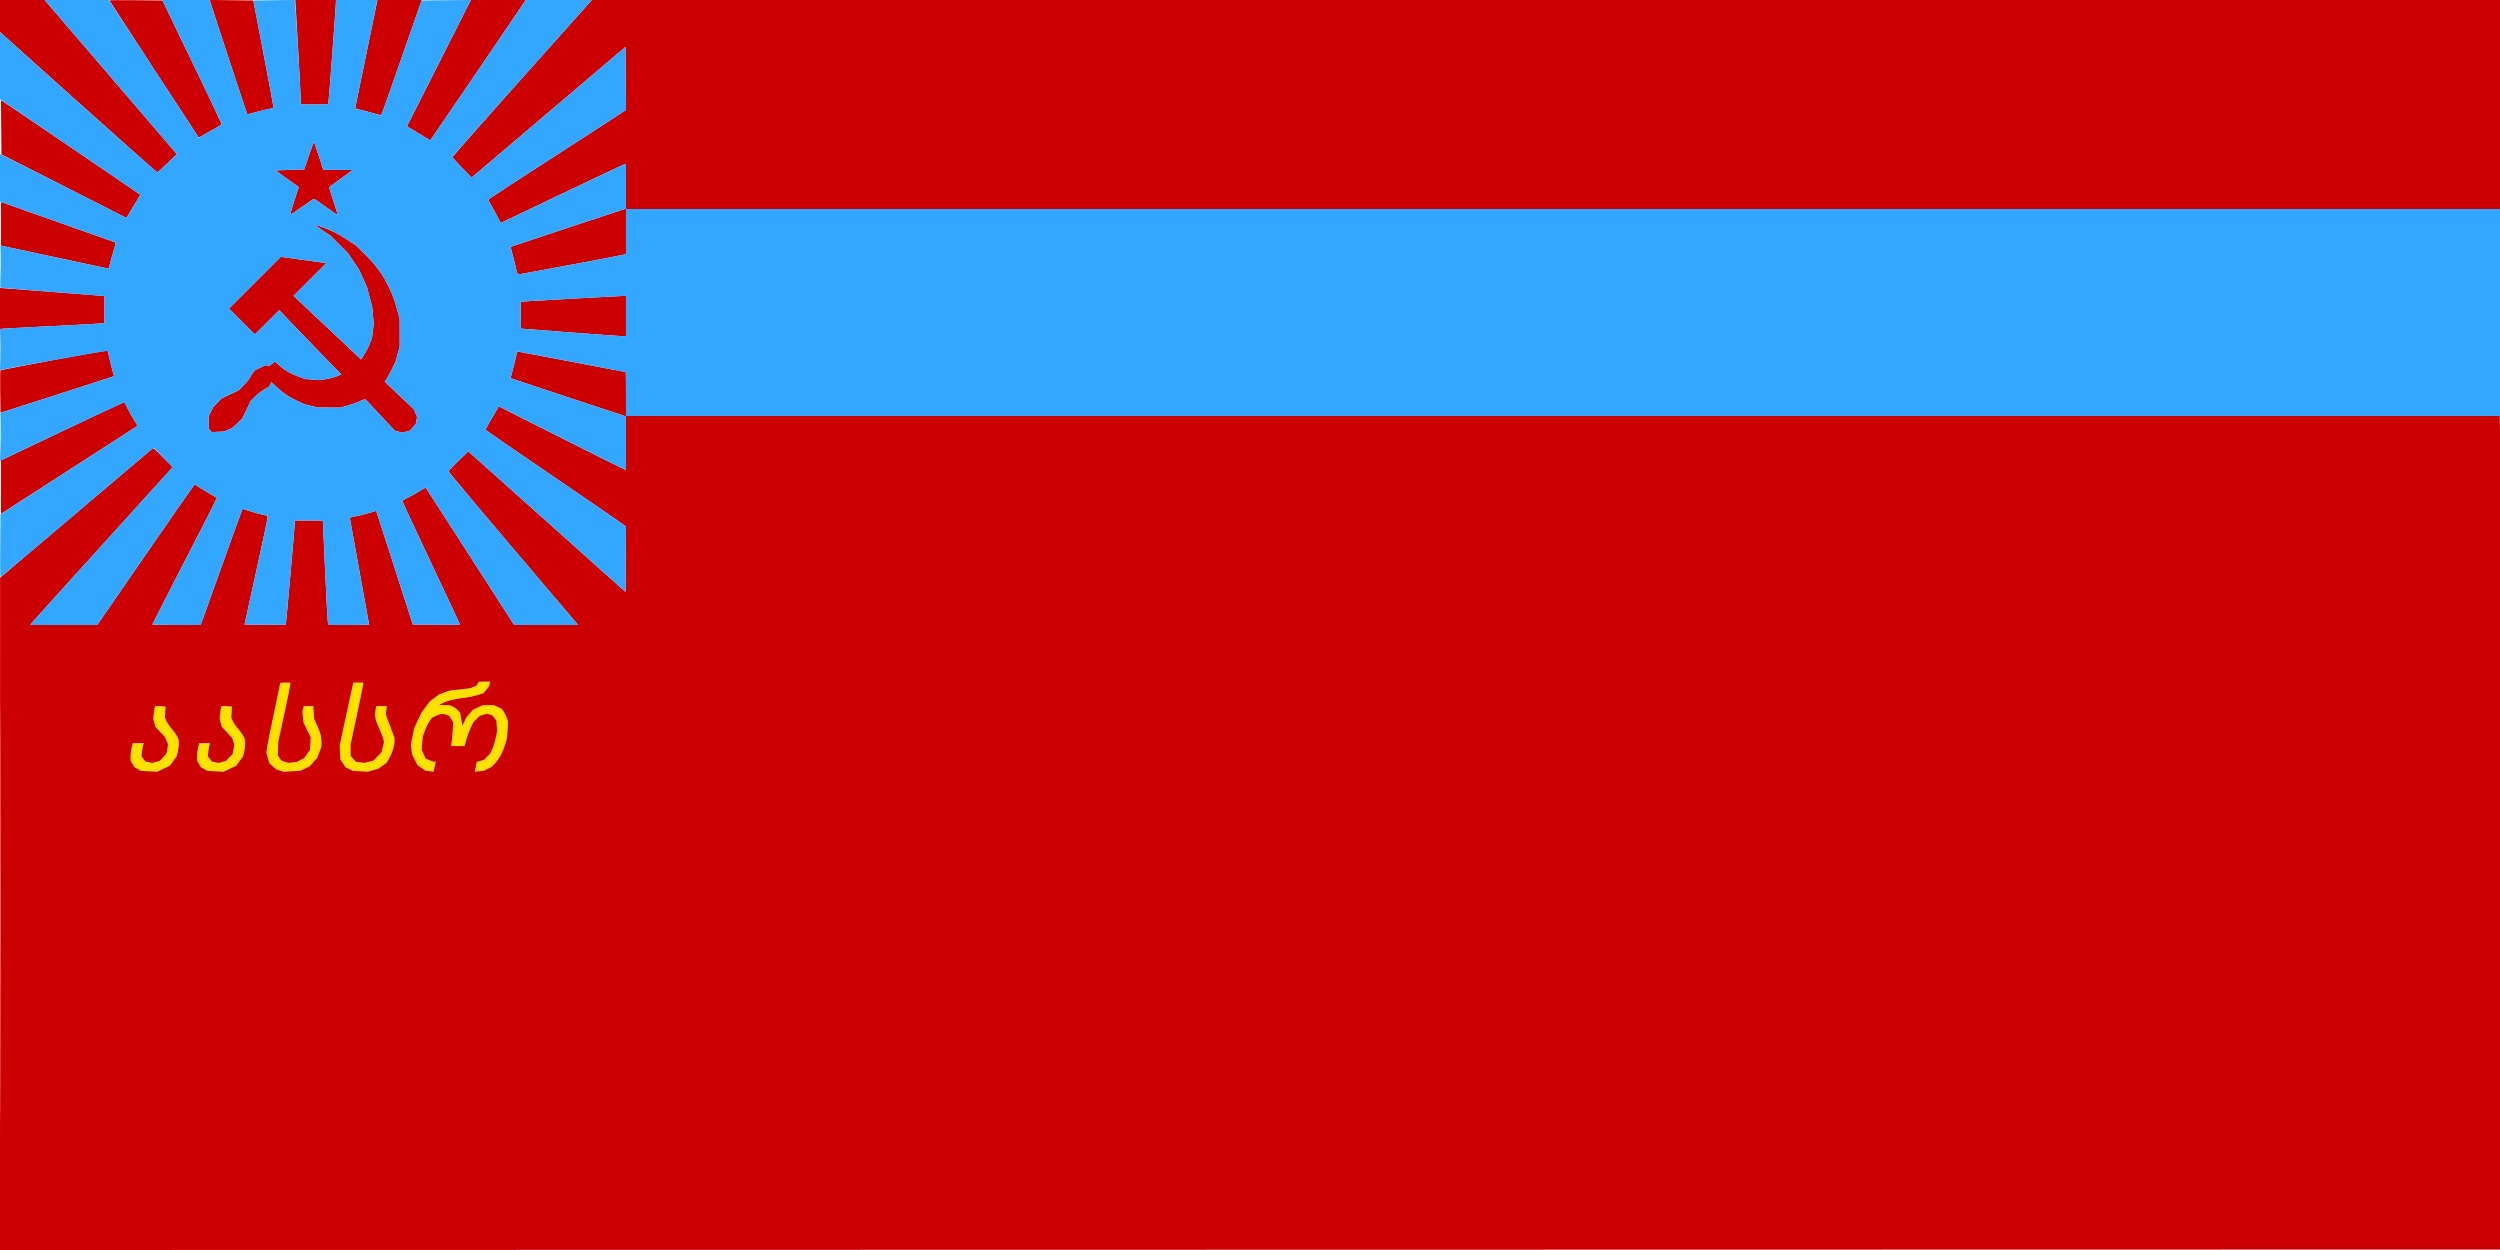
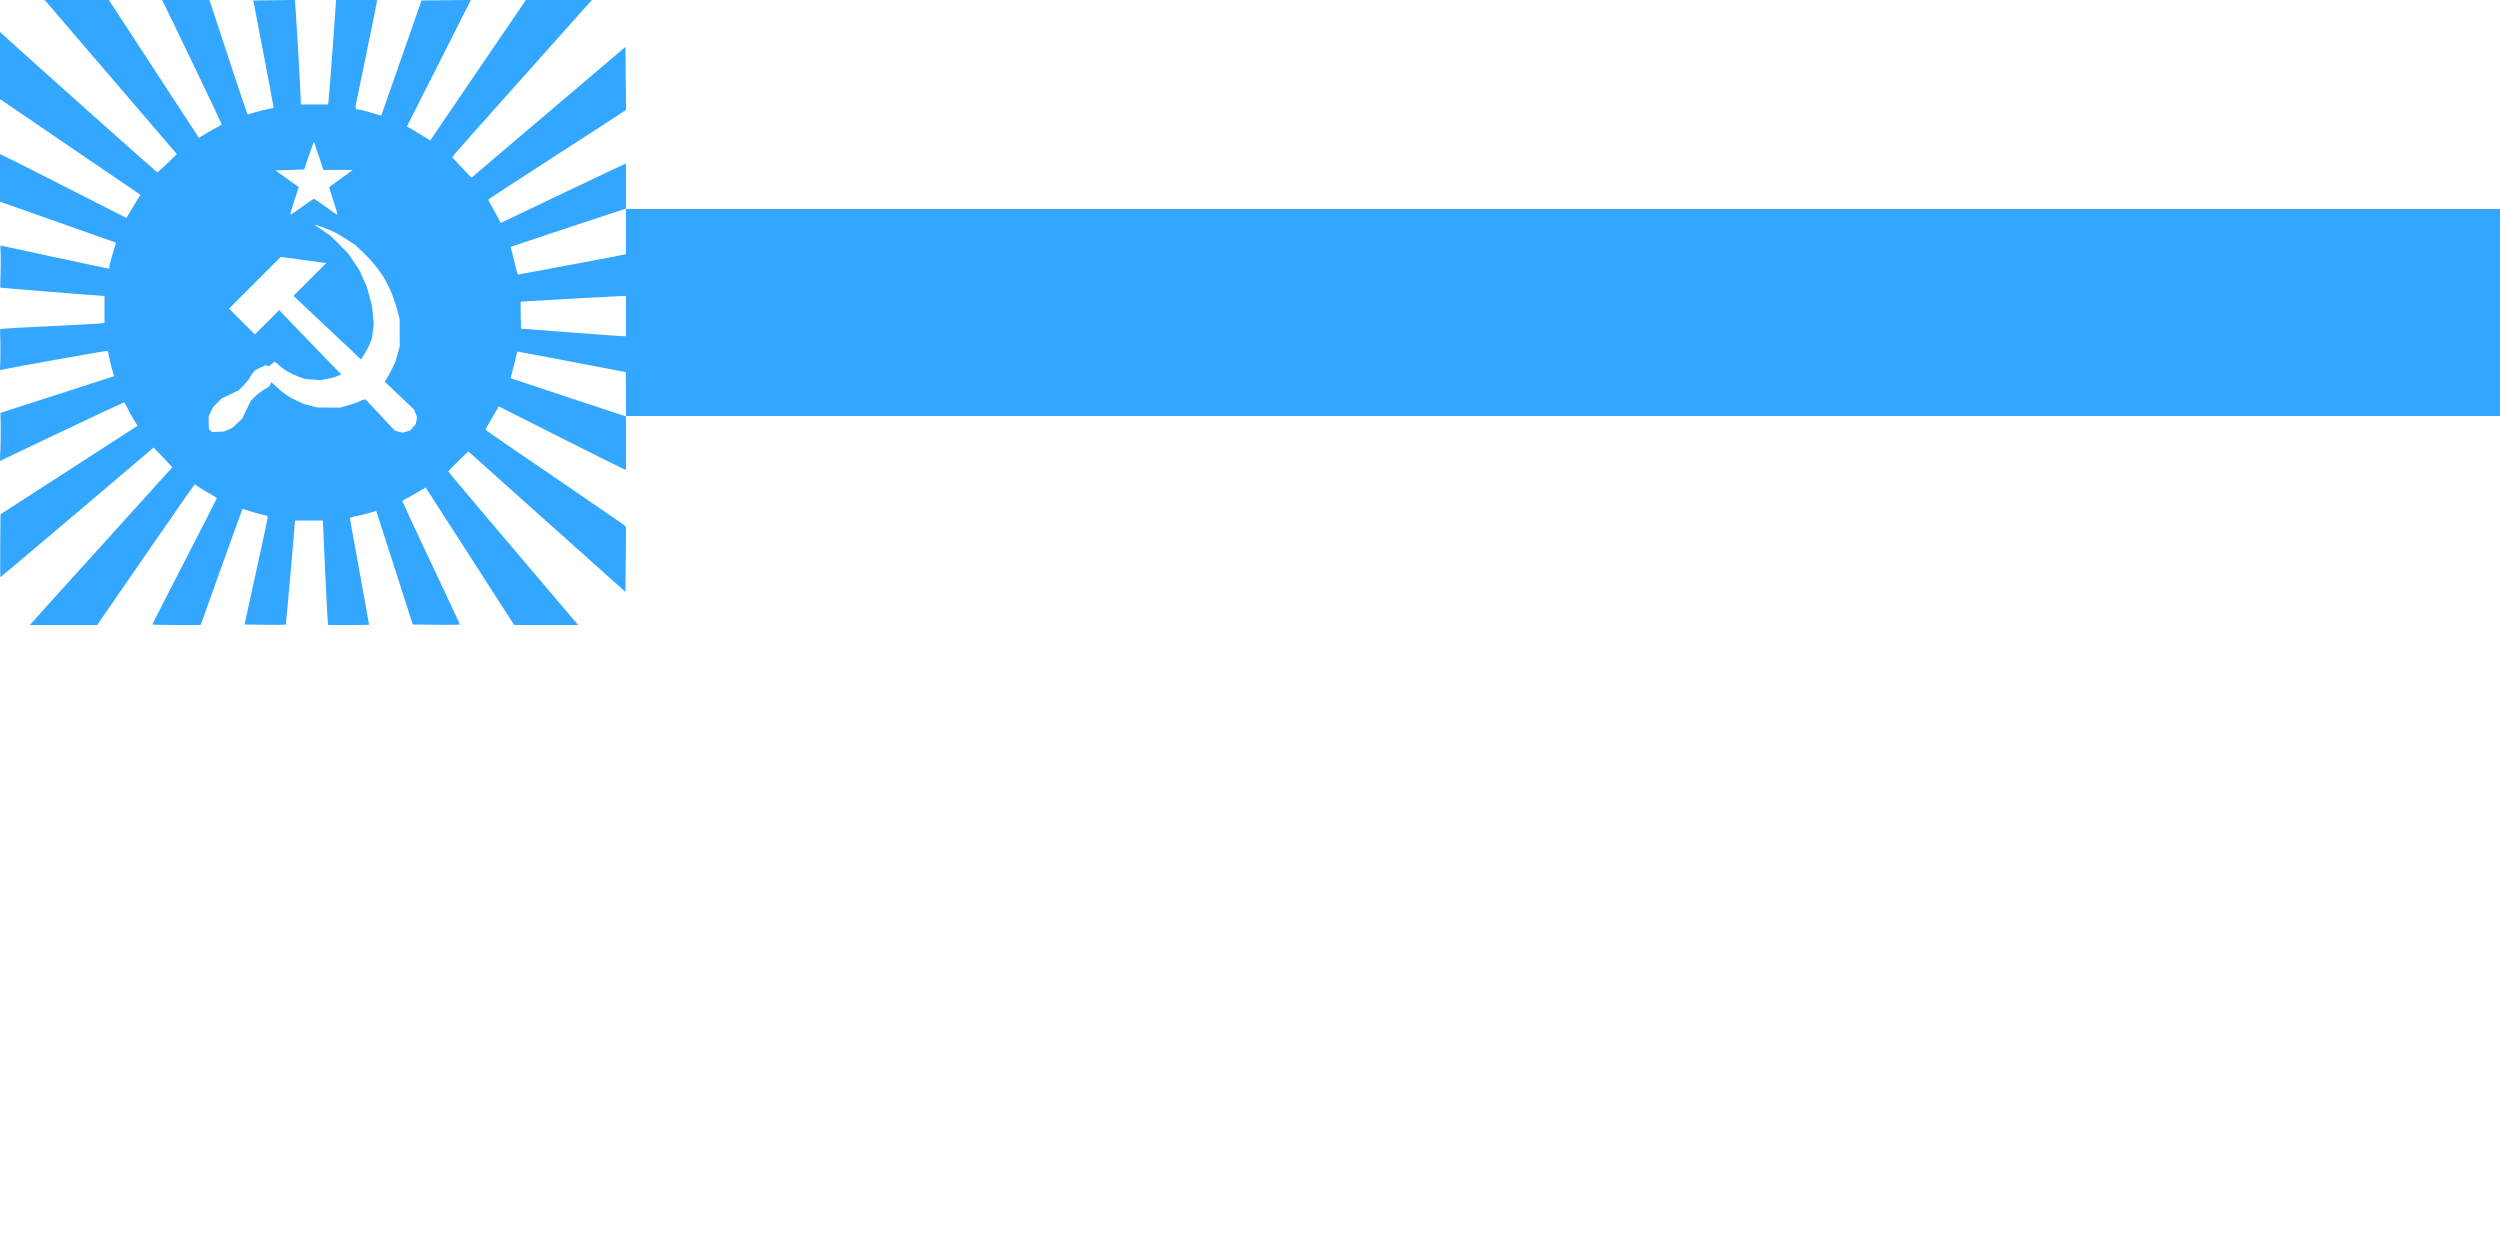
<svg xmlns="http://www.w3.org/2000/svg" width="2560" height="1280" viewBox="0 0 2560 1280" version="1.1">
-   <path d="M 489.186 700.074 L 487.891 702.148 484.695 703.459 L 481.500 704.771 471 705.968 L 460.500 707.166 455.172 709.034 L 449.845 710.903 444.959 714.629 L 440.072 718.356 435.894 723.928 L 431.715 729.500 427.933 737.500 L 424.151 745.500 422.454 753.902 L 420.757 762.304 421.355 767.402 L 421.953 772.500 424.739 777.961 L 427.525 783.423 431.597 786.284 L 435.668 789.146 439.729 789.691 L 443.791 790.235 444.321 788.368 C 444.612 787.340, 445.145 785.038, 445.505 783.250 L 446.159 780 444.481 780 C 443.558 780, 441.211 779.245, 439.266 778.322 L 435.730 776.644 433.736 772.135 L 431.741 767.627 432.297 760.998 L 432.853 754.369 434.913 748.508 C 436.046 745.284, 438.154 740.942, 439.598 738.859 L 442.223 735.070 446.427 733.035 C 451.101 730.773, 453.631 730.529, 457.434 731.975 L 459.999 732.950 462.074 736.225 L 464.149 739.500 463.559 749 C 463.234 754.225, 462.698 759.737, 462.368 761.250 L 461.767 764 468.735 764 L 475.703 764 477.451 757.544 C 478.412 753.994, 480.436 748.481, 481.948 745.294 L 484.698 739.500 488.064 736.226 L 491.429 732.952 495.096 731.853 L 498.763 730.754 501.571 731.690 L 504.378 732.626 506.353 735.272 L 508.329 737.917 508.749 743.209 L 509.169 748.500 507.677 755.564 C 506.857 759.449, 505.225 764.670, 504.052 767.165 L 501.920 771.703 498.847 774.845 L 495.775 777.987 491.995 779.120 L 488.215 780.252 487.227 785.251 L 486.238 790.250 491.051 789.680 L 495.863 789.110 499.750 787.128 L 503.636 785.145 507.275 781.117 C 511.627 776.300, 514.655 770.617, 517.193 762.500 L 519.069 756.500 519.671 747.928 L 520.273 739.357 518.998 735.428 C 518.296 733.268, 516.817 730.210, 515.710 728.633 L 513.698 725.767 509.599 723.905 L 505.500 722.044 500 722.032 L 494.500 722.020 489.500 724.353 L 484.500 726.686 481 730.593 L 477.500 734.500 475.538 738.884 L 473.575 743.269 472.323 736.487 L 471.072 729.705 468.786 727.224 C 467.529 725.859, 465.052 724.125, 463.282 723.371 L 460.064 722 454.782 721.956 L 449.500 721.912 453.216 719.949 C 457.518 717.678, 466.698 715.468, 476 714.464 C 479.575 714.078, 485.289 712.905, 488.697 711.857 L 494.894 709.953 497.852 706.364 L 500.810 702.775 501.266 700.387 L 501.723 698 496.102 698 L 490.481 698 489.186 700.074 M 287 699.505 C 287 699.783, 284.093 713.621, 280.540 730.255 C 276.987 746.890, 273.787 762.801, 273.430 765.613 L 272.779 770.727 274.386 776.257 L 275.994 781.788 279.411 784.788 L 282.828 787.788 286.572 789.024 L 290.316 790.259 298.908 789.762 L 307.500 789.264 312.270 787.012 L 317.041 784.761 320.987 780.277 L 324.933 775.794 327.038 770.169 L 329.143 764.543 329.109 759.522 C 329.071 753.768, 328.287 750.888, 324.474 742.500 L 321.746 736.500 321.239 729.750 L 320.731 723 315.885 723 L 311.038 723 310.401 725.536 L 309.765 728.073 310.213 733.786 L 310.662 739.500 314.446 747.276 L 318.230 755.052 317.819 761.505 L 317.408 767.959 314.454 772.140 L 311.500 776.322 307.689 778.291 L 303.878 780.259 299.558 780.746 L 295.237 781.233 291.700 780.066 L 288.164 778.899 286.334 776.199 L 284.505 773.500 284.712 766.500 L 284.920 759.500 291.346 730 C 294.880 713.775, 297.572 700.163, 297.327 699.750 L 296.882 699 291.941 699 C 289.223 699, 287 699.227, 287 699.505 M 361.483 700.250 C 361.233 700.938, 358.065 715.450, 354.443 732.500 L 347.856 763.500 348.190 770.590 L 348.523 777.680 351.172 781.684 L 353.822 785.687 357.661 787.558 L 361.500 789.428 369.146 789.815 L 376.792 790.202 382.210 788.627 L 387.628 787.052 391.747 784.068 L 395.866 781.084 398.431 776.708 C 401.595 771.309, 403.986 763.648, 403.957 759 L 403.935 755.500 401.873 750 C 400.739 746.975, 398.722 741.575, 397.392 738 L 394.973 731.500 395.548 727.250 L 396.123 723 390.675 723 L 385.227 723 384.559 727.453 L 383.892 731.905 384.565 735.703 C 384.935 737.791, 386.775 742.781, 388.653 746.792 C 390.530 750.802, 392.328 755.389, 392.647 756.984 L 393.227 759.885 391.986 765.058 L 390.745 770.231 386.623 774.518 L 382.500 778.804 378.010 780.005 L 373.521 781.206 369.043 780.701 L 364.565 780.197 361.782 777.083 L 359 773.968 359 768.137 L 359 762.305 365.494 731.903 C 369.066 715.181, 371.991 700.938, 371.994 700.250 L 372 699 366.969 699 L 361.937 699 361.483 700.250 M 158.714 723.701 C 158.459 724.140, 157.941 727.049, 157.564 730.165 L 156.877 735.830 158.015 740.056 L 159.153 744.281 164.053 749.463 L 168.953 754.644 170.525 758.406 L 172.097 762.169 171.413 766.732 L 170.729 771.294 167.255 775.140 L 163.780 778.986 159.987 780.122 L 156.193 781.259 152.640 780.592 L 149.087 779.926 146.945 777.213 L 144.803 774.500 145.328 770 C 145.616 767.525, 146.163 764.487, 146.543 763.250 L 147.233 761 141.655 761 L 136.077 761 134.928 765.250 C 134.296 767.587, 133.776 771.620, 133.774 774.210 L 133.769 778.920 135.670 782.175 L 137.571 785.429 140.949 787.402 L 144.328 789.376 152.604 789.810 L 160.880 790.245 167.368 787.209 L 173.855 784.173 177.369 779.336 L 180.883 774.500 181.941 770.307 C 182.524 768.001, 183 764.274, 183 762.025 L 183 757.936 181.648 754.699 C 180.904 752.919, 178.363 749.230, 176 746.500 C 173.637 743.770, 171.058 739.990, 170.268 738.099 L 168.832 734.661 169.166 729.081 L 169.500 723.500 164.339 723.201 L 159.179 722.902 158.714 723.701 M 226.714 723.701 C 226.459 724.140, 225.941 727.049, 225.564 730.165 L 224.877 735.830 225.996 739.987 L 227.116 744.143 232.432 749.926 L 237.749 755.710 238.883 759.146 L 240.017 762.583 239.122 767.377 L 238.226 772.171 234.891 775.612 L 231.557 779.053 227.875 780.156 L 224.193 781.259 220.640 780.592 L 217.087 779.926 214.938 777.213 L 212.790 774.500 213.313 769.500 C 213.600 766.750, 214.145 763.712, 214.525 762.750 L 215.214 761 209.646 761 L 204.077 761 202.928 765.250 C 202.296 767.587, 201.776 771.620, 201.774 774.210 L 201.769 778.920 203.670 782.175 L 205.571 785.429 208.949 787.402 L 212.328 789.376 220.604 789.810 L 228.880 790.245 235.368 787.209 L 241.855 784.173 245.369 779.336 L 248.883 774.500 249.941 770.307 C 250.524 768.001, 251 764.274, 251 762.025 L 251 757.936 249.648 754.699 C 248.904 752.919, 246.363 749.230, 244 746.500 C 241.637 743.770, 239.059 739.992, 238.270 738.105 L 236.836 734.673 237.168 729.086 L 237.500 723.500 232.339 723.201 L 227.179 722.902 226.714 723.701" stroke="none" fill="#ffe100" fill-rule="evenodd" />
-   <path d="M 0 16.417 L 0 32.834 80.130 104.667 C 124.202 144.175, 160.604 176.500, 161.024 176.500 C 161.444 176.500, 166.123 172.305, 171.422 167.179 L 181.058 157.857 178.395 154.679 C 176.930 152.930, 146.474 117.413, 110.714 75.750 L 45.697 0 22.848 0 L 0 0 0 16.417 M 112 0.396 C 112 0.769, 202.734 140.058, 203.444 140.774 C 203.593 140.925, 206.592 139.302, 210.108 137.167 C 213.623 135.031, 218.863 132.088, 221.750 130.625 C 224.637 129.163, 227 127.591, 227 127.132 C 227 126.673, 213.359 97.993, 196.686 63.399 L 166.371 0.500 139.186 0.234 C 124.234 0.088, 112 0.160, 112 0.396 M 215 0.850 C 215 1.338, 223.580 27.717, 234.067 59.468 L 253.134 117.198 255.317 116.578 C 263.685 114.200, 276.794 111.017, 278.250 111.009 L 280 111 279.945 109.250 C 279.915 108.287, 275.278 83.425, 269.641 54 L 259.392 0.500 237.196 0.231 L 215 -0.038 215 0.850 M 302.679 4.750 C 303.346 12.960, 308 98.964, 308 103.078 L 308 107 321.955 107 L 335.909 107 336.415 103.750 C 336.919 100.513, 344.023 5.081, 344.008 1.750 L 344 0 323.147 -0 L 302.294 -0 302.679 4.750 M 375.170 54.968 L 363.843 109.936 364.480 110.968 C 364.831 111.536, 365.879 111.997, 366.809 111.994 C 367.739 111.991, 373.350 113.403, 379.279 115.132 C 385.207 116.861, 390.252 118.082, 390.489 117.844 C 390.726 117.607, 399.458 92.907, 409.892 62.956 C 420.327 33.005, 429.550 6.588, 430.388 4.250 L 431.911 0 409.204 0 L 386.497 0 375.170 54.968 M 449.437 64.709 L 416.715 129.418 418.108 130.253 C 418.873 130.712, 423.100 133.221, 427.500 135.830 C 431.900 138.438, 436.625 141.315, 438 142.223 L 440.500 143.874 489 72.750 C 515.675 33.632, 537.650 1.260, 537.833 0.813 L 538.167 -0 510.162 -0 L 482.158 -0 449.437 64.709 M 534.498 80.142 C 495.134 124.220, 463.057 160.621, 463.214 161.032 C 463.371 161.444, 467.856 166.308, 473.180 171.843 L 482.860 181.905 561.680 114.941 L 640.500 47.978 640.764 80.175 L 641.028 112.372 640.264 113.108 C 639.844 113.513, 608.675 133.731, 571 158.037 C 533.325 182.343, 501.913 202.781, 501.196 203.455 L 499.891 204.680 505.927 215.533 C 509.246 221.501, 512.111 226.834, 512.295 227.384 L 512.627 228.382 575.064 198.563 C 609.404 182.162, 638.288 168.524, 639.250 168.255 L 641 167.767 641 190.685 L 641 213.603 582.250 232.974 C 549.938 243.627, 523.317 252.487, 523.093 252.662 C 522.869 252.837, 523.617 256.247, 524.755 260.240 C 525.893 264.233, 527.384 270.200, 528.070 273.500 C 528.756 276.800, 529.629 279.862, 530.012 280.304 L 530.708 281.108 584.925 271.069 C 614.744 265.548, 639.560 260.772, 640.071 260.456 L 641 259.882 641 236.941 L 641 214 1600.477 214 L 2559.955 214 2560.227 232.250 C 2560.377 242.287, 2560.470 216.975, 2560.432 176 C 2560.395 135.025, 2560.283 78.663, 2560.182 50.750 L 2560 0 1583.034 0 L 606.068 0 534.498 80.142 M 1.234 130.474 L 1.500 158.126 65.490 190.656 L 129.480 223.185 130.284 221.843 C 130.726 221.104, 133.221 216.900, 135.830 212.500 C 138.438 208.100, 141.307 203.375, 142.206 202 L 143.840 199.500 73.394 151.500 C 34.649 125.100, 2.503 103.348, 1.958 103.161 L 0.968 102.823 1.234 130.474 M 316.369 159.202 L 311.500 173.500 296.793 174 L 282.087 174.500 293.198 182.500 C 299.310 186.900, 304.675 190.742, 305.122 191.039 L 305.934 191.577 301.408 205.397 C 298.919 212.997, 297.095 219.428, 297.355 219.688 C 297.614 219.948, 302.908 216.449, 309.119 211.913 C 315.329 207.378, 320.881 203.668, 321.455 203.669 C 322.030 203.670, 327.577 207.406, 333.782 211.970 C 339.988 216.534, 345.269 220.064, 345.518 219.815 C 345.767 219.566, 343.905 213.179, 341.378 205.622 C 338.852 198.064, 336.946 191.740, 337.143 191.568 C 337.339 191.396, 342.840 187.373, 349.366 182.627 L 361.231 174 346.171 174 L 331.110 174 326.460 159.750 C 323.902 151.912, 321.681 145.366, 321.523 145.202 C 321.366 145.038, 319.046 151.338, 316.369 159.202 M 1 229.153 L 1 251.521 54.250 262.930 C 83.538 269.205, 108.513 274.540, 109.750 274.786 L 112 275.233 112 273.174 C 112 272.041, 113.541 266.030, 115.425 259.816 C 117.309 253.602, 118.772 248.477, 118.675 248.428 C 118.579 248.380, 92.625 239.199, 61 228.027 C 29.375 216.856, 2.938 207.506, 2.250 207.251 L 1 206.786 1 229.153 M 330.055 235.720 L 338.500 241.441 347.520 250.471 L 356.540 259.500 362.369 268.259 L 368.197 277.019 372.058 285.769 L 375.919 294.519 378.482 304.147 L 381.045 313.776 381.866 322.680 L 382.688 331.585 381.804 338.991 L 380.919 346.397 378.596 352.148 C 377.319 355.311, 374.795 360.203, 372.988 363.019 L 369.703 368.138 364.601 363.240 C 360.093 358.911, 305.814 307.816, 302.023 304.332 L 300.547 302.975 317.305 286.196 L 334.063 269.416 310.781 266.222 L 287.500 263.028 261.004 289.513 L 234.507 315.998 247.748 329.239 L 260.990 342.480 273.480 330.020 L 285.970 317.560 299.711 332.030 C 307.269 339.989, 321.560 354.794, 331.469 364.931 L 349.486 383.362 345.493 385.128 C 343.297 386.100, 338.357 387.427, 334.515 388.078 L 327.529 389.260 319.932 388.674 L 312.335 388.088 305.798 385.716 C 297.683 382.770, 291.832 379.375, 285.976 374.215 L 281.452 370.228 278.476 372.602 L 275.500 374.975 273.798 374.435 L 272.096 373.896 266.739 376.430 L 261.382 378.965 259.395 381.232 C 258.303 382.480, 256.754 384.850, 255.954 386.500 C 255.155 388.150, 252.250 391.774, 249.500 394.553 L 244.500 399.605 235.731 403.784 L 226.961 407.963 222.570 412.481 L 218.178 417 215.864 421.750 L 213.550 426.500 213.716 432.905 L 213.882 439.311 215.461 440.890 L 217.040 442.469 223.270 442.165 L 229.500 441.861 233.717 440.001 L 237.934 438.141 242.989 433.413 L 248.044 428.685 252.383 419.592 L 256.723 410.500 260.850 406.379 C 263.120 404.112, 267.418 400.779, 270.400 398.971 L 275.822 395.685 276.833 393.468 L 277.843 391.251 283.155 396.238 C 290.189 402.842, 295.611 406.488, 304.506 410.598 L 311.862 413.997 318.681 415.661 L 325.500 417.325 337 417.349 L 348.500 417.374 356.323 415.170 C 360.626 413.958, 365.896 412.074, 368.033 410.983 C 370.171 409.892, 372.501 409.041, 373.210 409.091 L 374.500 409.182 389.434 425.102 L 404.367 441.022 408.184 442.049 L 412 443.077 415.909 442.025 L 419.817 440.972 422.775 437.603 L 425.734 434.234 426.395 430.708 L 427.057 427.182 425.469 423.214 L 423.882 419.247 408.911 405.015 L 393.941 390.783 396.041 387.641 C 397.196 385.914, 399.677 381.350, 401.555 377.500 L 404.968 370.500 407.147 362.500 L 409.326 354.500 409.287 340.500 L 409.247 326.500 406.681 317 C 400.308 293.402, 389.980 275.897, 372.568 259.181 L 364.001 250.956 355.750 245.601 C 351.213 242.656, 345.250 239.122, 342.500 237.747 C 337.843 235.419, 323.674 230, 322.245 230 C 321.895 230, 325.410 232.574, 330.055 235.720 M 0 315.928 L 0 336.855 5.250 336.417 C 8.138 336.175, 28.950 335.089, 51.500 334.002 C 74.050 332.916, 95.763 331.757, 99.750 331.428 L 107 330.829 107 316.915 L 107 303 105.705 303 C 104.992 303, 81.705 301.201, 53.955 299.003 C 26.205 296.805, 2.712 295.005, 1.750 295.003 L 0 295 0 315.928 M 582 306.036 C 555.325 307.558, 533.375 308.848, 533.222 308.902 C 533.069 308.956, 533.069 315.187, 533.222 322.750 L 533.500 336.499 586.500 340.590 C 615.650 342.840, 639.837 344.501, 640.250 344.281 L 641 343.882 641 323.441 L 641 303 635.750 303.134 C 632.862 303.208, 608.675 304.513, 582 306.036 M 53.223 368.962 C 24.471 374.329, 0.724 378.942, 0.453 379.213 C 0.182 379.485, 0.082 389.386, 0.230 401.216 L 0.500 422.726 57 404.577 C 88.075 394.594, 114.252 386.134, 115.171 385.775 L 116.841 385.124 115.376 380.312 C 114.569 377.665, 113.116 371.900, 112.145 367.500 L 110.381 359.500 107.941 359.352 C 106.598 359.271, 81.975 363.596, 53.223 368.962 M 528.130 366.250 C 527.432 369.688, 525.921 375.767, 524.773 379.760 C 523.625 383.753, 522.869 387.163, 523.093 387.338 C 523.317 387.513, 549.938 396.373, 582.250 407.026 L 641 426.397 641 453.698 L 641 481 640.168 481 C 639.711 481, 610.348 466.377, 574.918 448.505 L 510.500 416.009 510.169 416.997 C 509.987 417.540, 506.943 422.805, 503.404 428.697 C 499.866 434.590, 497.089 439.739, 497.235 440.140 C 497.381 440.541, 529 462.318, 567.500 488.533 C 606 514.748, 638.294 536.959, 639.264 537.890 L 641.027 539.583 640.764 572.861 L 640.500 606.138 560 534.169 L 479.500 462.201 469.500 471.918 C 464 477.263, 459.349 481.975, 459.164 482.390 C 458.879 483.031, 500.340 532.281, 574.768 619.714 L 592.037 640 559.268 639.983 L 526.500 639.965 481.187 569.585 L 435.873 499.204 426.959 504.471 C 422.056 507.368, 416.685 510.302, 415.022 510.991 C 413.360 511.679, 412 512.646, 412 513.139 C 412 513.632, 425.275 542.148, 441.500 576.508 C 457.725 610.869, 471 639.219, 471 639.508 C 471 639.798, 460.123 639.915, 446.829 639.768 L 422.659 639.500 404.546 583 C 394.584 551.925, 386.142 525.756, 385.785 524.847 L 385.137 523.193 377.093 525.532 C 372.670 526.818, 367.088 528.164, 364.690 528.524 C 362.293 528.883, 359.863 529.475, 359.290 529.839 L 358.250 530.500 368.100 585 C 373.517 614.975, 377.961 639.612, 377.975 639.750 C 377.989 639.888, 368.590 640, 357.088 640 L 336.176 640 335.630 636.250 C 335.330 634.188, 334.077 610.112, 332.846 582.750 L 330.608 533 316.304 533 L 302 533 302 533.899 C 302 536.981, 292.960 639.374, 292.661 639.672 C 292.458 639.875, 282.859 639.919, 271.330 639.770 L 250.367 639.500 262.144 586 C 268.621 556.575, 273.938 531.525, 273.960 530.333 L 274 528.166 269.220 527.141 C 266.591 526.577, 260.869 524.982, 256.505 523.596 L 248.571 521.076 248.031 521.950 C 247.734 522.430, 238.043 549.184, 226.496 581.404 L 205.500 639.984 180.750 639.992 C 167.137 639.996, 156 639.754, 156 639.453 C 156 639.153, 170.850 610.108, 189 574.910 C 207.150 539.711, 222 510.586, 222 510.187 C 222 509.788, 219.188 507.929, 215.750 506.056 C 212.313 504.182, 207.286 501.174, 204.581 499.370 L 199.662 496.091 198.900 496.562 C 198.481 496.821, 175.952 529.200, 148.835 568.516 L 99.532 640 65.266 640 C 46.420 640, 31 639.826, 31 639.614 C 31 639.402, 63.794 603.064, 103.875 558.864 L 176.750 478.500 167.565 469 C 162.513 463.775, 157.957 459.389, 157.440 459.254 L 156.500 459.008 78.300 525.254 L 0.099 591.500 0.050 935.750 L 0 1280.001 1280.250 1279.750 L 2560.500 1279.500 2560.733 898 L 2560.966 516.500 2560.365 471.250 L 2559.764 426 1600.382 426 L 641 426 641 403.500 C 641 391.125, 640.888 381, 640.750 381 C 640.612 381, 636.900 380.302, 632.500 379.450 C 603.516 373.837, 530.664 360, 530.093 360 C 529.712 360, 528.829 362.813, 528.130 366.250 M 63.250 441.786 L 1 471.395 1 498.757 L 1 526.118 2.250 525.381 C 2.938 524.976, 32.075 506.198, 67 483.653 C 101.925 461.107, 132.836 441.165, 135.692 439.337 L 140.884 436.013 136.931 429.507 C 134.758 425.929, 131.765 420.526, 130.281 417.501 L 127.583 412 126.542 412.088 C 125.969 412.137, 97.487 425.501, 63.250 441.786 M 0.494 935.500 C 0.494 1125.250, 0.609 1203.024, 0.750 1108.331 C 0.891 1013.638, 0.891 858.388, 0.750 763.331 C 0.609 668.274, 0.494 745.750, 0.494 935.500 M 489.186 700.074 L 487.891 702.148 484.695 703.459 L 481.500 704.771 471 705.968 L 460.500 707.166 455.172 709.034 L 449.845 710.903 444.959 714.629 L 440.072 718.356 435.894 723.928 L 431.715 729.500 427.933 737.500 L 424.151 745.500 422.454 753.902 L 420.757 762.304 421.355 767.402 L 421.953 772.500 424.739 777.961 L 427.525 783.423 431.597 786.284 L 435.668 789.146 439.729 789.691 L 443.791 790.235 444.321 788.368 C 444.612 787.340, 445.145 785.038, 445.505 783.250 L 446.159 780 444.481 780 C 443.558 780, 441.211 779.245, 439.266 778.322 L 435.730 776.644 433.736 772.135 L 431.741 767.627 432.297 760.998 L 432.853 754.369 434.913 748.508 C 436.046 745.284, 438.154 740.942, 439.598 738.859 L 442.223 735.070 446.427 733.035 C 451.101 730.773, 453.631 730.529, 457.434 731.975 L 459.999 732.950 462.074 736.225 L 464.149 739.500 463.559 749 C 463.234 754.225, 462.698 759.737, 462.368 761.250 L 461.767 764 468.735 764 L 475.703 764 477.451 757.544 C 478.412 753.994, 480.436 748.481, 481.948 745.294 L 484.698 739.500 488.064 736.226 L 491.429 732.952 495.096 731.853 L 498.763 730.754 501.571 731.690 L 504.378 732.626 506.353 735.272 L 508.329 737.917 508.749 743.209 L 509.169 748.500 507.677 755.564 C 506.857 759.449, 505.225 764.670, 504.052 767.165 L 501.920 771.703 498.847 774.845 L 495.775 777.987 491.995 779.120 L 488.215 780.252 487.227 785.251 L 486.238 790.250 491.051 789.680 L 495.863 789.110 499.750 787.128 L 503.636 785.145 507.275 781.117 C 511.627 776.300, 514.655 770.617, 517.193 762.500 L 519.069 756.500 519.671 747.928 L 520.273 739.357 518.998 735.428 C 518.296 733.268, 516.817 730.210, 515.710 728.633 L 513.698 725.767 509.599 723.905 L 505.500 722.044 500 722.032 L 494.500 722.020 489.500 724.353 L 484.500 726.686 481 730.593 L 477.500 734.500 475.538 738.884 L 473.575 743.269 472.323 736.487 L 471.072 729.705 468.786 727.224 C 467.529 725.859, 465.052 724.125, 463.282 723.371 L 460.064 722 454.782 721.956 L 449.500 721.912 453.216 719.949 C 457.518 717.678, 466.698 715.468, 476 714.464 C 479.575 714.078, 485.289 712.905, 488.697 711.857 L 494.894 709.953 497.852 706.364 L 500.810 702.775 501.266 700.387 L 501.723 698 496.102 698 L 490.481 698 489.186 700.074 M 287 699.505 C 287 699.783, 284.093 713.621, 280.540 730.255 C 276.987 746.890, 273.787 762.801, 273.430 765.613 L 272.779 770.727 274.386 776.257 L 275.994 781.788 279.411 784.788 L 282.828 787.788 286.572 789.024 L 290.316 790.259 298.908 789.762 L 307.500 789.264 312.270 787.012 L 317.041 784.761 320.987 780.277 L 324.933 775.794 327.038 770.169 L 329.143 764.543 329.109 759.522 C 329.071 753.768, 328.287 750.888, 324.474 742.500 L 321.746 736.500 321.239 729.750 L 320.731 723 315.885 723 L 311.038 723 310.401 725.536 L 309.765 728.073 310.213 733.786 L 310.662 739.500 314.446 747.276 L 318.230 755.052 317.819 761.505 L 317.408 767.959 314.454 772.140 L 311.500 776.322 307.689 778.291 L 303.878 780.259 299.558 780.746 L 295.237 781.233 291.700 780.066 L 288.164 778.899 286.334 776.199 L 284.505 773.500 284.712 766.500 L 284.920 759.500 291.346 730 C 294.880 713.775, 297.572 700.163, 297.327 699.750 L 296.882 699 291.941 699 C 289.223 699, 287 699.227, 287 699.505 M 361.483 700.250 C 361.233 700.938, 358.065 715.450, 354.443 732.500 L 347.856 763.500 348.190 770.590 L 348.523 777.680 351.172 781.684 L 353.822 785.687 357.661 787.558 L 361.500 789.428 369.146 789.815 L 376.792 790.202 382.210 788.627 L 387.628 787.052 391.747 784.068 L 395.866 781.084 398.431 776.708 C 401.595 771.309, 403.986 763.648, 403.957 759 L 403.935 755.500 401.873 750 C 400.739 746.975, 398.722 741.575, 397.392 738 L 394.973 731.500 395.548 727.250 L 396.123 723 390.675 723 L 385.227 723 384.559 727.453 L 383.892 731.905 384.565 735.703 C 384.935 737.791, 386.775 742.781, 388.653 746.792 C 390.530 750.802, 392.328 755.389, 392.647 756.984 L 393.227 759.885 391.986 765.058 L 390.745 770.231 386.623 774.518 L 382.500 778.804 378.010 780.005 L 373.521 781.206 369.043 780.701 L 364.565 780.197 361.782 777.083 L 359 773.968 359 768.137 L 359 762.305 365.494 731.903 C 369.066 715.181, 371.991 700.938, 371.994 700.250 L 372 699 366.969 699 L 361.937 699 361.483 700.250 M 158.714 723.701 C 158.459 724.140, 157.941 727.049, 157.564 730.165 L 156.877 735.830 158.015 740.056 L 159.153 744.281 164.053 749.463 L 168.953 754.644 170.525 758.406 L 172.097 762.169 171.413 766.732 L 170.729 771.294 167.255 775.140 L 163.780 778.986 159.987 780.122 L 156.193 781.259 152.640 780.592 L 149.087 779.926 146.945 777.213 L 144.803 774.500 145.328 770 C 145.616 767.525, 146.163 764.487, 146.543 763.250 L 147.233 761 141.655 761 L 136.077 761 134.928 765.250 C 134.296 767.587, 133.776 771.620, 133.774 774.210 L 133.769 778.920 135.670 782.175 L 137.571 785.429 140.949 787.402 L 144.328 789.376 152.604 789.810 L 160.880 790.245 167.368 787.209 L 173.855 784.173 177.369 779.336 L 180.883 774.500 181.941 770.307 C 182.524 768.001, 183 764.274, 183 762.025 L 183 757.936 181.648 754.699 C 180.904 752.919, 178.363 749.230, 176 746.500 C 173.637 743.770, 171.058 739.990, 170.268 738.099 L 168.832 734.661 169.166 729.081 L 169.500 723.500 164.339 723.201 L 159.179 722.902 158.714 723.701 M 226.714 723.701 C 226.459 724.140, 225.941 727.049, 225.564 730.165 L 224.877 735.830 225.996 739.987 L 227.116 744.143 232.432 749.926 L 237.749 755.710 238.883 759.146 L 240.017 762.583 239.122 767.377 L 238.226 772.171 234.891 775.612 L 231.557 779.053 227.875 780.156 L 224.193 781.259 220.640 780.592 L 217.087 779.926 214.938 777.213 L 212.790 774.500 213.313 769.500 C 213.600 766.750, 214.145 763.712, 214.525 762.750 L 215.214 761 209.646 761 L 204.077 761 202.928 765.250 C 202.296 767.587, 201.776 771.620, 201.774 774.210 L 201.769 778.920 203.670 782.175 L 205.571 785.429 208.949 787.402 L 212.328 789.376 220.604 789.810 L 228.880 790.245 235.368 787.209 L 241.855 784.173 245.369 779.336 L 248.883 774.500 249.941 770.307 C 250.524 768.001, 251 764.274, 251 762.025 L 251 757.936 249.648 754.699 C 248.904 752.919, 246.363 749.230, 244 746.500 C 241.637 743.770, 239.059 739.992, 238.270 738.105 L 236.836 734.673 237.168 729.086 L 237.500 723.500 232.339 723.201 L 227.179 722.902 226.714 723.701" stroke="none" fill="#cc0000" fill-rule="evenodd" />
  <path d="M 47.675 2.250 C 48.788 3.488, 78.412 38.025, 113.507 79 C 148.602 119.975, 178.176 154.463, 179.228 155.639 L 181.140 157.778 171.463 167.139 C 166.141 172.288, 161.443 176.500, 161.022 176.500 C 160.442 176.500, 28.089 58.416, 4.250 36.629 L 0 32.745 0 67.129 L 0 101.512 71.922 150.506 L 143.843 199.500 142.207 202 C 141.308 203.375, 138.438 208.100, 135.830 212.500 C 133.221 216.900, 130.726 221.104, 130.284 221.842 L 129.481 223.184 65.365 190.592 C 30.101 172.666, 0.968 158, 0.624 158 L 0 158 0.006 182.250 L 0.011 206.500 59.256 227.417 C 91.840 238.922, 118.579 248.376, 118.675 248.426 C 118.772 248.476, 117.309 253.602, 115.425 259.816 C 113.541 266.030, 112 271.989, 112 273.057 L 112 275 110.750 274.940 C 110.063 274.907, 84.975 269.595, 55 263.135 L 0.500 251.389 0.230 272.841 C 0.082 284.640, 0.082 294.408, 0.230 294.548 C 0.483 294.786, 103.031 303, 105.750 303 L 107 303 107 316.884 L 107 330.767 100.750 331.360 C 97.313 331.686, 74.700 332.887, 50.500 334.030 C 26.300 335.173, 5.038 336.329, 3.250 336.599 L 0 337.091 0 358.064 L 0 379.038 2.250 378.518 C 11.480 376.386, 108.637 359.031, 109.497 359.360 L 110.589 359.780 111.935 366.552 C 112.676 370.277, 114.085 375.978, 115.067 379.222 L 116.853 385.119 115.176 385.773 C 114.254 386.133, 88.075 394.594, 57 404.575 L 0.500 422.724 0.232 447.432 L -0.035 472.140 0.809 471.618 C 2.712 470.442, 126.363 412, 126.948 412 C 127.297 412, 128.797 414.475, 130.281 417.501 C 131.765 420.526, 134.757 425.928, 136.929 429.504 L 140.880 436.006 133.190 440.945 C 128.960 443.661, 97.375 464.057, 63 486.270 L 0.500 526.656 0.236 558.828 C 0.091 576.523, 0.191 591, 0.458 591 C 0.725 591, 36.130 561.141, 79.136 524.646 L 157.329 458.292 166.914 468.278 C 172.186 473.771, 176.500 478.363, 176.500 478.482 C 176.500 478.601, 144.325 514.178, 105 557.542 C 65.675 600.905, 32.912 637.198, 32.193 638.192 L 30.887 640 65.209 640 L 99.532 640 148.835 568.516 C 175.952 529.200, 198.481 496.821, 198.900 496.562 L 199.662 496.091 204.581 499.370 C 207.286 501.174, 212.313 504.182, 215.750 506.056 C 219.187 507.929, 222 509.788, 222 510.187 C 222 510.586, 207.150 539.711, 189 574.910 C 170.850 610.108, 156 639.153, 156 639.453 C 156 639.754, 167.137 639.996, 180.750 639.992 L 205.500 639.984 226.496 581.404 C 238.043 549.184, 247.734 522.430, 248.031 521.950 L 248.571 521.076 256.505 523.596 C 260.869 524.982, 266.591 526.577, 269.220 527.141 L 274 528.166 273.960 530.333 C 273.938 531.525, 268.621 556.575, 262.144 586 L 250.367 639.500 271.330 639.770 C 282.859 639.919, 292.458 639.875, 292.661 639.672 C 292.960 639.374, 302 536.981, 302 533.899 L 302 533 316.304 533 L 330.608 533 332.846 582.750 C 334.077 610.112, 335.330 634.188, 335.630 636.250 L 336.176 640 357.088 640 C 368.590 640, 377.989 639.888, 377.975 639.750 C 377.961 639.612, 373.517 614.975, 368.100 585 L 358.250 530.500 359.290 529.839 C 359.863 529.475, 362.293 528.883, 364.690 528.524 C 367.088 528.164, 372.670 526.818, 377.093 525.532 L 385.137 523.193 385.785 524.847 C 386.142 525.756, 394.584 551.925, 404.546 583 L 422.659 639.500 446.829 639.768 C 460.123 639.915, 471 639.798, 471 639.508 C 471 639.219, 457.725 610.869, 441.500 576.508 C 425.275 542.148, 412 513.632, 412 513.139 C 412 512.646, 413.360 511.679, 415.022 510.991 C 416.685 510.302, 422.056 507.368, 426.959 504.471 L 435.873 499.204 481.187 569.585 L 526.500 639.965 559.268 639.983 L 592.037 640 574.768 619.714 C 511.026 544.833, 459.124 483.393, 459.095 482.781 C 459.076 482.386, 463.660 477.594, 469.280 472.132 L 479.500 462.201 560 534.169 L 640.500 606.138 640.764 572.861 L 641.027 539.583 639.264 537.890 C 638.294 536.959, 606 514.748, 567.500 488.533 C 529 462.318, 497.381 440.541, 497.235 440.140 C 497.089 439.739, 499.866 434.590, 503.404 428.697 C 506.943 422.805, 509.987 417.540, 510.169 416.997 L 510.500 416.009 574.918 448.505 C 610.348 466.377, 639.711 481, 640.168 481 L 641 481 641 453.698 L 641 426.397 582.250 407.026 C 549.938 396.373, 523.317 387.513, 523.093 387.338 C 522.869 387.163, 523.625 383.753, 524.773 379.760 C 525.921 375.767, 527.432 369.688, 528.130 366.250 C 528.829 362.813, 529.712 360, 530.093 360 C 530.664 360, 603.516 373.837, 632.500 379.450 C 636.900 380.302, 640.612 381, 640.750 381 C 640.888 381, 641 391.125, 641 403.500 L 641 426 1600.481 426 L 2559.962 426 2560.231 448.750 C 2560.379 461.262, 2560.453 421.550, 2560.395 360.500 C 2560.337 299.450, 2560.224 241.512, 2560.145 231.750 L 2560 214 1600.500 214 L 641 214 641 236.941 L 641 259.882 640.071 260.456 C 639.560 260.772, 614.744 265.548, 584.925 271.069 L 530.708 281.108 530.012 280.304 C 529.629 279.862, 528.756 276.800, 528.070 273.500 C 527.384 270.200, 525.893 264.233, 524.755 260.240 C 523.617 256.247, 522.869 252.837, 523.093 252.662 C 523.317 252.487, 549.938 243.627, 582.250 232.974 L 641 213.603 641 190.685 L 641 167.767 639.250 168.255 C 638.288 168.524, 609.404 182.162, 575.064 198.563 L 512.627 228.382 512.295 227.384 C 512.111 226.834, 509.246 221.501, 505.927 215.533 L 499.891 204.680 501.196 203.455 C 501.913 202.781, 533.325 182.343, 571 158.037 C 608.675 133.731, 639.844 113.513, 640.264 113.108 L 641.028 112.372 640.764 80.175 L 640.500 47.978 561.680 114.941 L 482.860 181.905 473.180 171.843 C 467.856 166.308, 463.370 161.439, 463.211 161.023 C 462.956 160.354, 481.471 139.458, 581.740 27.250 L 606.091 -0 572.295 0.006 L 538.500 0.012 489.500 71.942 L 440.500 143.872 438 142.222 C 436.625 141.314, 431.900 138.438, 427.500 135.830 C 423.100 133.221, 418.873 130.712, 418.108 130.253 L 416.715 129.418 449.446 64.692 L 482.176 -0.035 456.901 0.233 L 431.627 0.500 411.370 58.500 C 400.228 90.400, 390.947 116.921, 390.745 117.435 L 390.377 118.369 379.438 115.179 C 373.422 113.424, 367.698 111.991, 366.719 111.994 L 364.937 112 364.436 110.695 L 363.936 109.390 374.968 55.975 C 381.035 26.597, 386 1.984, 386 1.280 L 386 0 365 0 L 344 0 344.008 1.750 C 344.023 5.081, 336.919 100.513, 336.415 103.750 L 335.909 107 321.955 107 L 308 107 308.032 104.750 C 308.126 98.213, 302.500 1.810, 301.976 0.960 L 301.357 -0.041 280.373 0.230 L 259.390 0.500 269.640 54 C 275.278 83.425, 279.915 108.197, 279.945 109.050 L 280 110.600 273.750 111.862 C 270.313 112.556, 264.400 114.034, 260.611 115.146 L 253.722 117.168 253.047 116.076 C 252.676 115.475, 243.851 89.115, 233.436 57.498 L 214.500 0.012 190.215 0.006 L 165.930 0 166.986 1.974 C 170.183 7.948, 227 126.444, 227 127.138 C 227 127.593, 224.638 129.163, 221.750 130.625 C 218.863 132.088, 213.612 135.038, 210.083 137.181 L 203.667 141.078 203.083 140.214 C 202.762 139.739, 182.025 107.998, 157 69.679 L 111.500 0.007 78.576 0.003 L 45.651 0 47.675 2.250 M 316.369 159.202 L 311.500 173.500 296.793 174 L 282.087 174.500 293.198 182.500 C 299.310 186.900, 304.675 190.742, 305.122 191.039 L 305.934 191.577 301.408 205.397 C 298.919 212.997, 297.095 219.428, 297.355 219.688 C 297.614 219.948, 302.908 216.449, 309.119 211.913 C 315.329 207.378, 320.881 203.668, 321.455 203.669 C 322.030 203.670, 327.577 207.406, 333.782 211.970 C 339.988 216.534, 345.269 220.064, 345.518 219.815 C 345.767 219.566, 343.905 213.179, 341.378 205.622 C 338.852 198.064, 336.946 191.740, 337.143 191.568 C 337.339 191.396, 342.840 187.373, 349.366 182.627 L 361.231 174 346.171 174 L 331.110 174 326.460 159.750 C 323.902 151.912, 321.681 145.366, 321.523 145.202 C 321.366 145.038, 319.046 151.338, 316.369 159.202 M 330.055 235.720 L 338.500 241.441 347.520 250.471 L 356.540 259.500 362.369 268.259 L 368.197 277.019 372.058 285.769 L 375.919 294.519 378.482 304.147 L 381.045 313.776 381.866 322.680 L 382.688 331.585 381.804 338.991 L 380.919 346.397 378.596 352.148 C 377.319 355.311, 374.795 360.203, 372.988 363.019 L 369.703 368.138 364.601 363.240 C 360.093 358.911, 305.814 307.816, 302.023 304.332 L 300.547 302.975 317.305 286.196 L 334.063 269.416 310.781 266.222 L 287.500 263.028 261.004 289.513 L 234.507 315.998 247.748 329.239 L 260.990 342.480 273.480 330.020 L 285.970 317.560 299.711 332.030 C 307.269 339.989, 321.560 354.794, 331.469 364.931 L 349.486 383.362 345.493 385.128 C 343.297 386.100, 338.357 387.427, 334.515 388.078 L 327.529 389.260 319.932 388.674 L 312.335 388.088 305.798 385.716 C 297.683 382.770, 291.832 379.375, 285.976 374.215 L 281.452 370.228 278.476 372.602 L 275.500 374.975 273.798 374.435 L 272.096 373.896 266.739 376.430 L 261.382 378.965 259.395 381.232 C 258.303 382.480, 256.754 384.850, 255.954 386.500 C 255.155 388.150, 252.250 391.774, 249.500 394.553 L 244.500 399.605 235.731 403.784 L 226.961 407.963 222.570 412.481 L 218.178 417 215.864 421.750 L 213.550 426.500 213.716 432.905 L 213.882 439.311 215.461 440.890 L 217.040 442.469 223.270 442.165 L 229.500 441.861 233.717 440.001 L 237.934 438.141 242.989 433.413 L 248.044 428.685 252.383 419.592 L 256.723 410.500 260.850 406.379 C 263.120 404.112, 267.418 400.779, 270.400 398.971 L 275.822 395.685 276.833 393.468 L 277.843 391.251 283.155 396.238 C 290.189 402.842, 295.611 406.488, 304.506 410.598 L 311.862 413.997 318.681 415.661 L 325.500 417.325 337 417.349 L 348.500 417.374 356.323 415.170 C 360.626 413.958, 365.896 412.074, 368.033 410.983 C 370.171 409.892, 372.501 409.041, 373.210 409.091 L 374.500 409.182 389.434 425.102 L 404.367 441.022 408.184 442.049 L 412 443.077 415.909 442.025 L 419.817 440.972 422.775 437.603 L 425.734 434.234 426.395 430.708 L 427.057 427.182 425.469 423.214 L 423.882 419.247 408.911 405.015 L 393.941 390.783 396.041 387.641 C 397.196 385.914, 399.677 381.350, 401.555 377.500 L 404.968 370.500 407.147 362.500 L 409.326 354.500 409.287 340.500 L 409.247 326.500 406.681 317 C 400.308 293.402, 389.980 275.897, 372.568 259.181 L 364.001 250.956 355.750 245.601 C 351.213 242.656, 345.250 239.122, 342.500 237.747 C 337.843 235.419, 323.674 230, 322.245 230 C 321.895 230, 325.410 232.574, 330.055 235.720 M 0.428 273 L 0.428 295.500 0.747 284.250 C 0.922 278.063, 0.922 267.938, 0.747 261.750 L 0.428 250.500 0.428 273 M 582 306.036 C 555.325 307.558, 533.375 308.848, 533.222 308.902 C 533.069 308.956, 533.069 315.187, 533.222 322.750 L 533.500 336.499 586.500 340.590 C 615.650 342.840, 639.837 344.501, 640.250 344.281 L 641 343.882 641 323.441 L 641 303 635.750 303.134 C 632.862 303.208, 608.675 304.513, 582 306.036 M 0.425 358 L 0.425 379.500 0.746 368.750 C 0.923 362.837, 0.923 353.163, 0.746 347.250 L 0.425 336.500 0.425 358 M 0.434 447.500 L 0.432 472.500 0.747 460.308 C 0.919 453.603, 0.920 442.353, 0.748 435.308 L 0.435 422.500 0.434 447.500" stroke="none" fill="#33a6ff" fill-rule="evenodd" />
</svg>